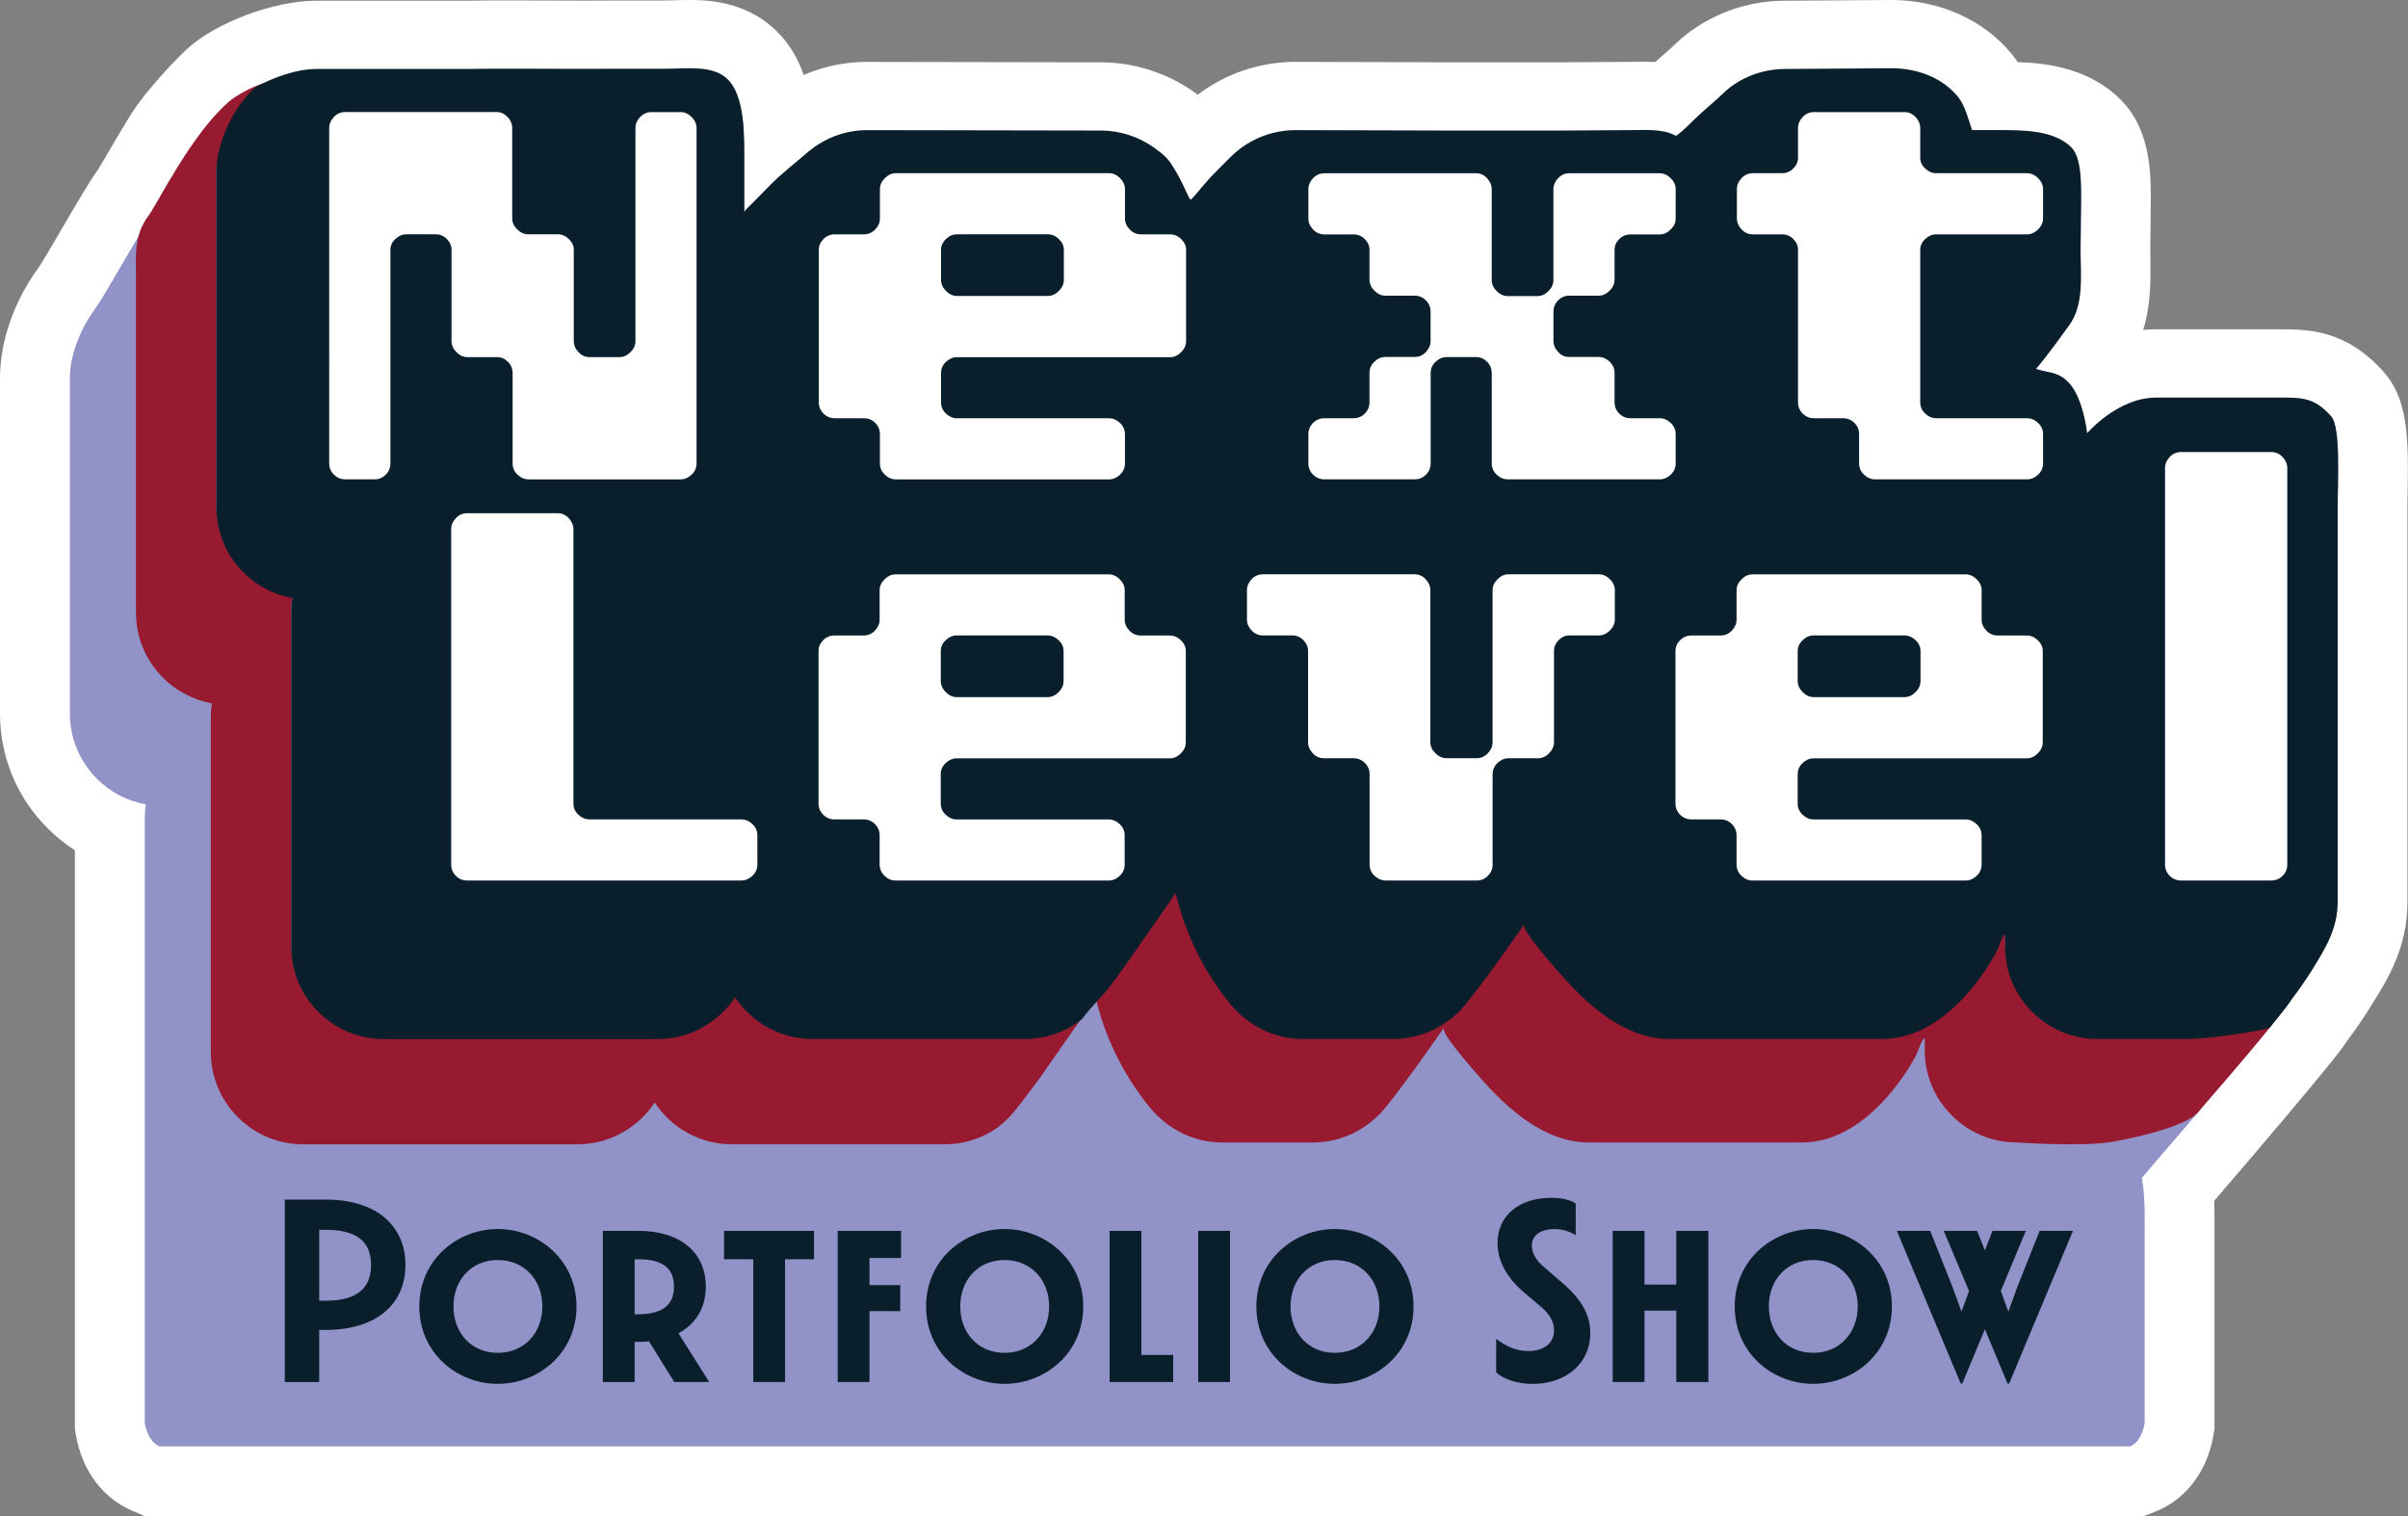
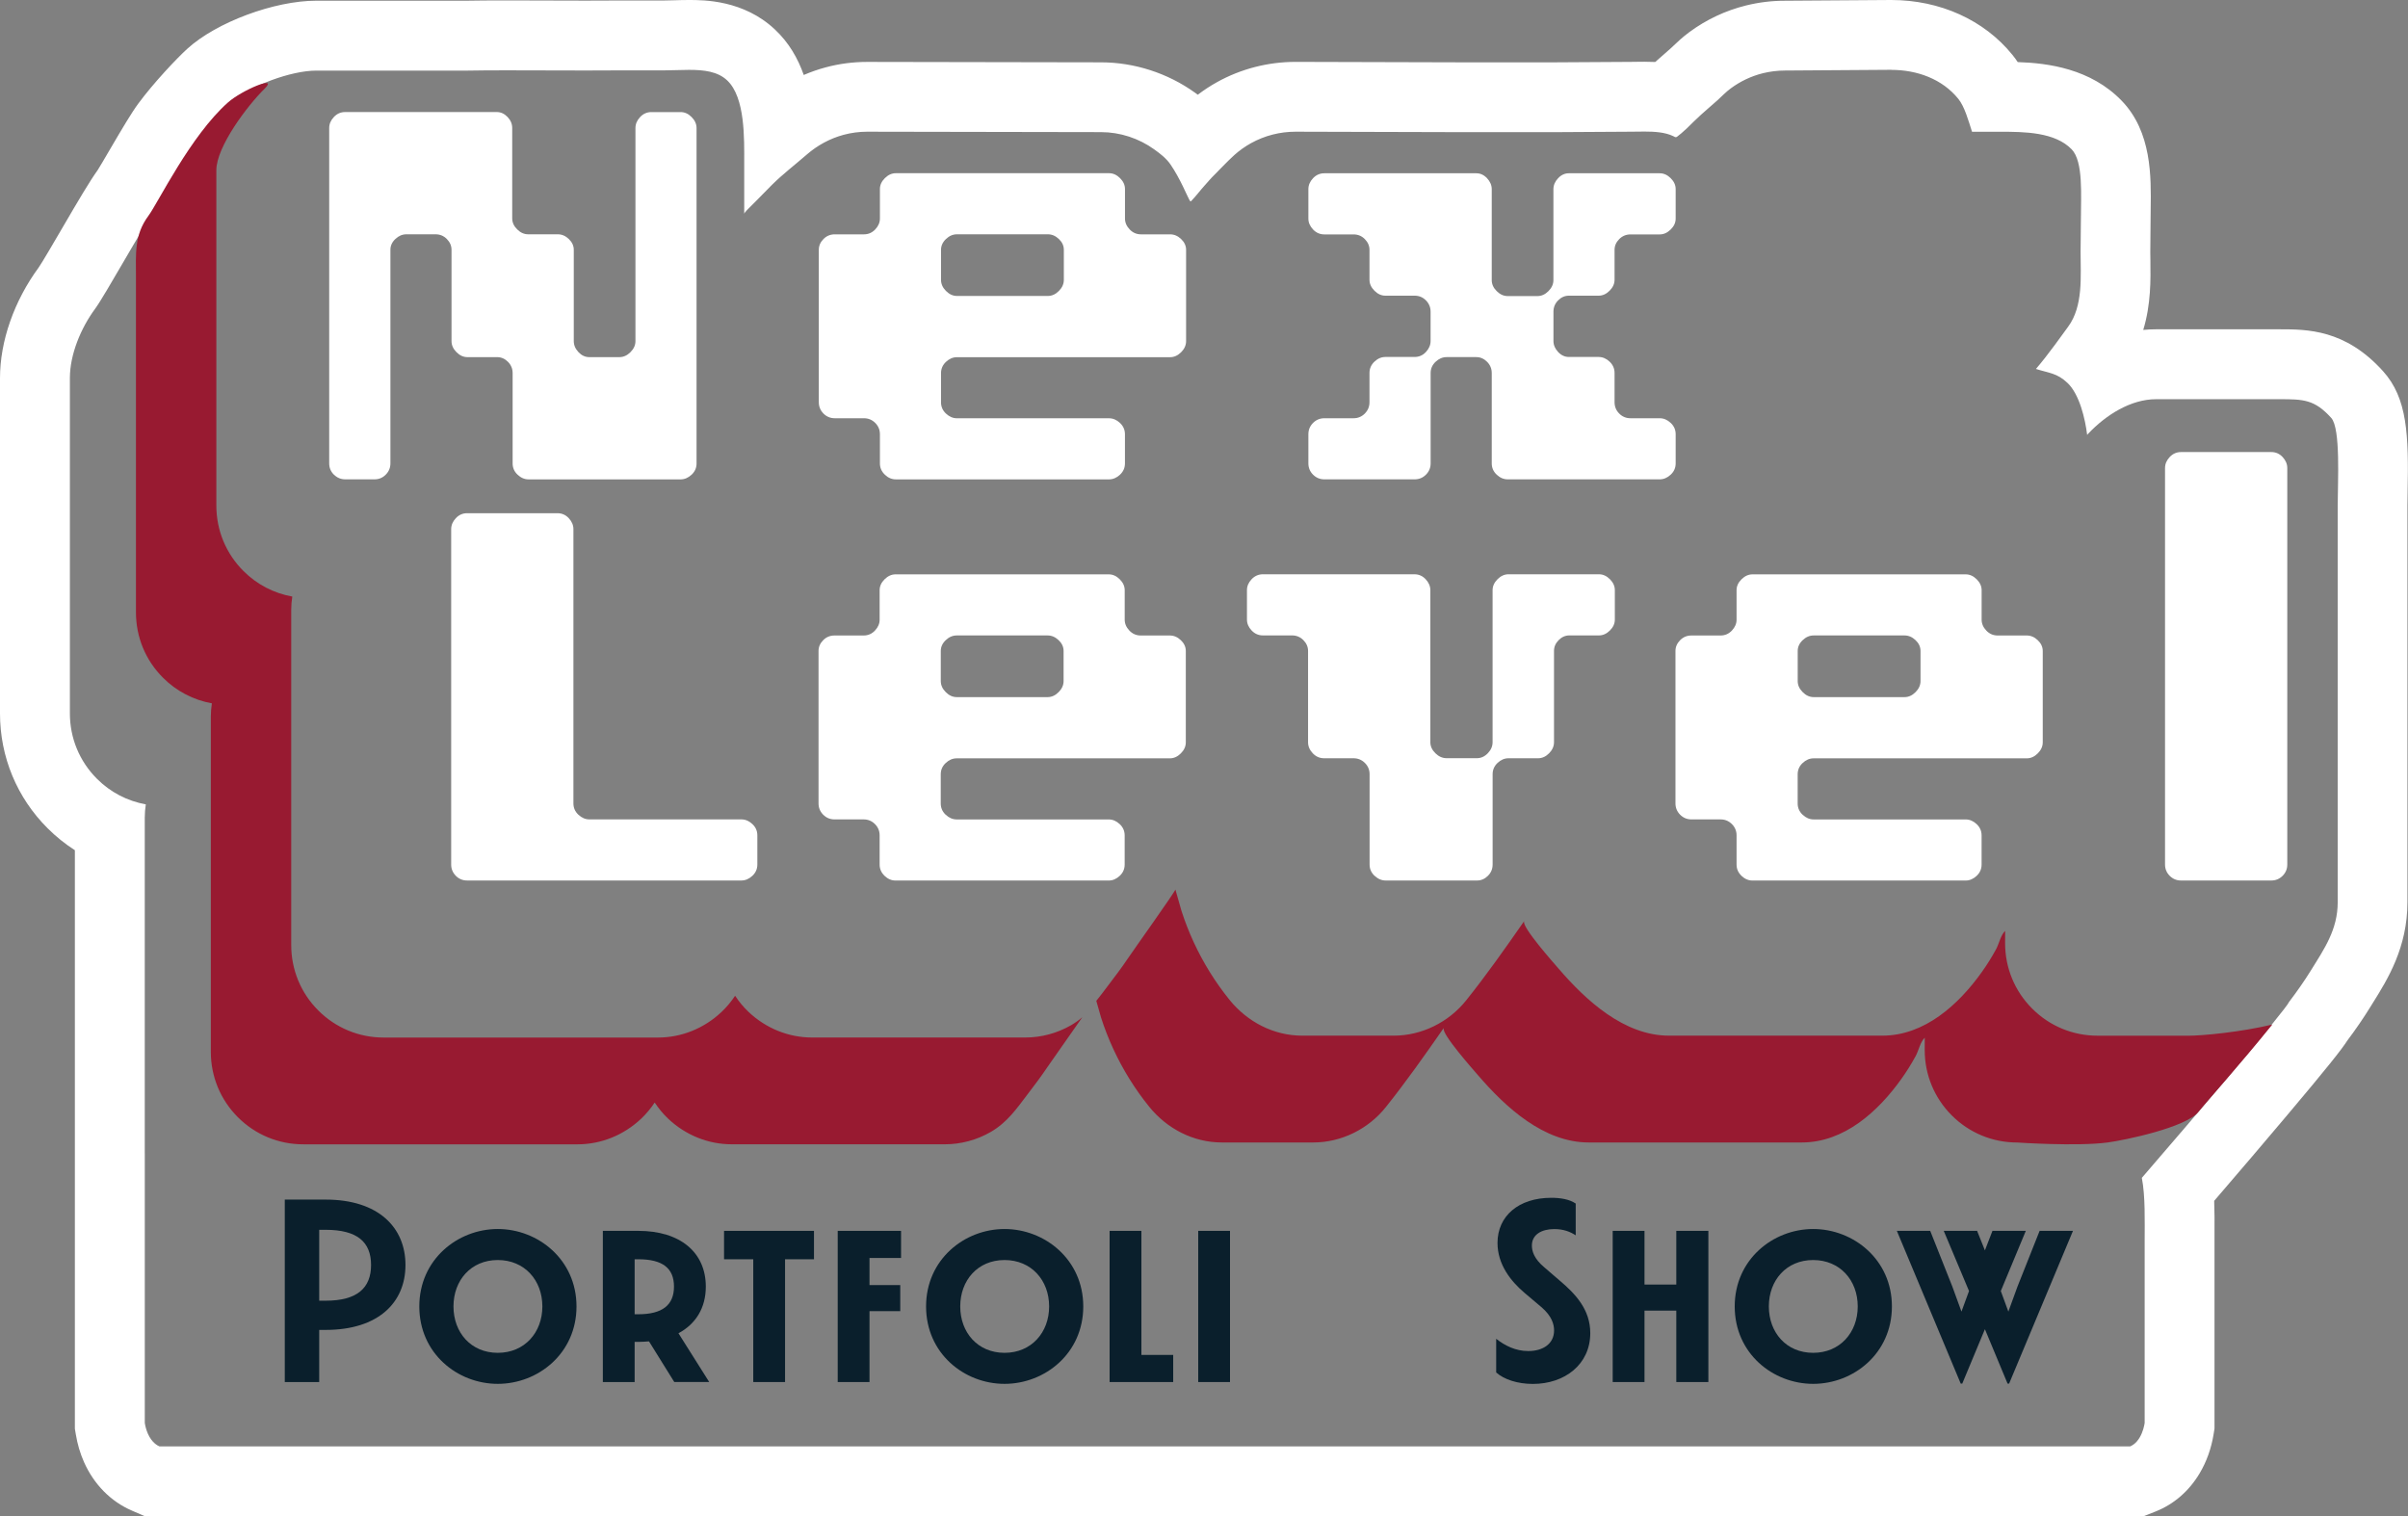
<svg xmlns="http://www.w3.org/2000/svg" id="Layer_2" viewBox="0 0 689.19 433.99">
  <rect x="0" y="0" width="689.19" height="433.99" fill="#808080" stroke="none" />
  <defs>
    <style>
      .cls-1 {
        fill: #0a1f2c;
      }

      .cls-2 {
        fill: #981a31;
      }

      .cls-3 {
        fill: #fff;
      }

      .cls-4 {
        fill: #9193c8;
      }
    </style>
  </defs>
  <g id="posters">
    <g>
      <g>
-         <path class="cls-4" d="M43.56,423.99l-1.9-.82c-3.66-1.59-6.67-4.69-8.47-8.73-.76-1.71-1.3-3.57-1.62-5.53l-.13-.8v-77.75c0-.13,0-.25,0-.38v-92.55c-3.97-1.79-7.61-4.3-10.75-7.44-6.88-6.86-10.68-16.02-10.68-25.78v-95.99c0-8.35,3.43-17.98,9.17-25.75,1.03-1.39,4.61-7.53,7.22-12,4.65-7.96,7.85-13.4,9.83-16.1.53-.78,2.39-3.96,3.76-6.3,3.44-5.89,6.01-10.23,7.68-12.49,3.72-5.03,9.91-11.68,12.71-14.23,6.52-5.93,20.62-11.13,30.17-11.13h43.31c2.81-.06,6.37-.08,11.18-.08,3.39,0,7.04.01,10.78.03,3.91.01,7.92.03,11.83.03,2.92,0,5.79,0,8.52-.03h13.6c1.17,0,2.35-.04,3.52-.07,1.34-.04,2.67-.08,3.96-.08,5.41,0,12.32.65,17.71,5.7,6.02,5.65,7.56,14.46,7.94,22.25.48-.4.95-.81,1.42-1.22,4.24-3.69,9.28-6.39,14.6-7.81,3.02-.81,6.14-1.22,9.27-1.22l66.97.12c7.45,0,14.94,2.42,21.06,6.82,2.12,1.52,4.52,3.35,6.55,6.06,1.44-1.46,2.82-2.84,3.87-3.78,2.03-1.81,4.25-3.39,6.6-4.7,5.34-2.96,11.41-4.52,17.57-4.52l47.68.13h26.45c-.06,0,21.86-.13,21.86-.13.54,0,1.11,0,1.69-.02.71-.01,1.44-.02,2.17-.02,2.08,0,4.34.08,6.65.47.85-.84,1.7-1.66,2.78-2.65.89-.81,1.79-1.59,2.69-2.37.7-.6,1.39-1.21,2.08-1.82.34-.31.67-.62,1-.94.95-.9,2.13-2.03,3.58-3.1,3.84-2.83,8.12-4.85,12.73-5.99,2.85-.7,5.8-1.06,8.76-1.06l30.34-.21c11,0,20.81,4.36,26.97,11.97,1.42,1.75,2.46,3.72,3.3,5.73h.98c7.88,0,19.77,0,27.58,8.08,5.75,5.95,5.61,15.55,5.49,24.02-.02,1.07-.03,2.11-.03,3.1l-.09,9.28c0,.78.01,1.68.03,2.6.1,7.09.25,16.8-5.56,24.68-.15.21-1.37,1.9-1.78,2.46.13.12.27.25.41.38,1.7,1.6,3.08,3.53,4.2,5.59,4.7-2.37,9.59-3.64,14.33-3.64h35.32c7.4,0,14.4,0,22.21,8.66,4.57,5.07,4.74,13.88,4.48,27.78-.03,1.53-.06,2.92-.06,4.05v113.49c0,10.1-4.44,17.21-8.35,23.48l-.88,1.41c-1.91,3.09-4.1,6.25-6.7,9.67h0c-2.46,3.55-10.52,13.73-39.61,47.46.36,4.17.34,8.56.31,12.31,0,.79,0,1.55,0,2.26v53.25l-.13.79c-.31,1.95-1.04,4.87-2.71,7.69-1.88,3.16-4.51,5.48-7.61,6.72l-1.79.71H43.56Z" />
        <path class="cls-3" d="M541.33,20c7.3,0,14.52,2.57,19.14,8.27,1.82,2.24,2.89,6.19,3.94,9.44h7.52c.2,0,.4,0,.6,0,6.85,0,15.6.07,20.4,5.03,3.38,3.5,2.64,13.17,2.64,20.17l-.09,9.19c0,7,.81,15.49-3.58,21.44-1.04,1.41-5.76,8.09-9.2,12.06,3.77,1.2,6.03,1.16,9.01,3.98,3.48,3.28,5.1,10.39,5.65,14.89.1-.11.19-.23.3-.34,5.04-5.33,12.15-9.87,19.45-9.87h34.66c.22,0,.44,0,.66,0,6.84,0,10.02.08,14.79,5.36,2.74,3.03,1.85,18.41,1.85,25.13v113.49c0,7.84-3.81,13.3-7.74,19.63-1.85,2.99-3.95,5.97-6.16,8.88-1.1,2.46-27.04,32.88-42.16,50.38,1.03,5.19.81,12.68.81,17.7v52.46c-.13.82-.48,2.56-1.43,4.16-1.04,1.75-2.22,2.34-2.72,2.54h-268.38c-.08,0-1.1,0-2.51,0-2.83,0-7.26,0-9.02,0H45.63c-.58-.25-2.17-1.08-3.3-3.62-.5-1.13-.76-2.26-.89-3.08v-76.81c0-.07,0-.15,0-.23,0-.09-.01-.18-.01-.27v-95.99c0-1.27.12-2.52.3-3.76-5.27-.95-10.12-3.45-13.98-7.32-4.99-4.98-7.75-11.63-7.75-18.71v-95.99c0-6.73,3.13-14.29,7.21-19.81,2.84-3.84,13.65-23.5,17.09-28.16,1.48-2,8.8-15.22,11.39-18.73,3.34-4.52,9.08-10.66,11.4-12.77,4.53-4.12,16.13-8.53,23.44-8.53h43.41c3.08-.06,6.89-.08,11.1-.08,6.93,0,14.95.05,22.61.05,2.94,0,5.83,0,8.59-.03h13.52c2.51,0,5.06-.15,7.47-.15,4.27,0,8.17.46,10.87,2.99,5.23,4.9,4.9,16.71,4.9,23.68v14.55c0-.36,1.27-1.57,1.54-1.84.73-.71,1.44-1.43,2.15-2.15,1.4-1.42,2.78-2.85,4.18-4.25,3.16-3.15,6.65-5.79,10-8.71,3.05-2.66,6.69-4.64,10.61-5.69,2.18-.58,4.43-.88,6.68-.88l66.95.12c5.45,0,10.82,1.76,15.24,4.94,1.76,1.26,3.46,2.57,4.68,4.35,2.78,4.07,4.79,9.1,5.34,10.03.21.36.3.51.39.51.07,0,.14-.07.26-.2,1.39-1.45,2.49-2.96,3.84-4.45.93-1.02,1.68-1.96,2.68-2.92.49-.47,4.02-4.18,5.73-5.7,1.47-1.31,3.08-2.46,4.8-3.41,3.88-2.15,8.28-3.27,12.72-3.27l47.66.13h26.48s21.86-.13,21.86-.13c1.21,0,2.52-.04,3.86-.04,2.89,0,5.89.18,8.25,1.31.33.16.51.3.71.3.11,0,.23-.04.39-.14.41-.26,2.04-1.66,2.78-2.38,1.48-1.44,2.5-2.49,4.03-3.88,1.55-1.41,3.16-2.75,4.72-4.15,1.28-1.15,2.43-2.4,3.84-3.43,2.75-2.03,5.88-3.51,9.19-4.33,2.08-.51,4.22-.77,6.36-.77l30.4-.21M541.33,0h-.14s-30.36.21-30.36.21c-3.75,0-7.47.46-11.08,1.35-5.89,1.46-11.37,4.03-16.27,7.65-1.96,1.45-3.45,2.87-4.54,3.91-.26.25-.52.5-.79.74-.64.57-1.29,1.13-1.93,1.7-.8.69-1.62,1.4-2.48,2.18-1.09-.05-2.12-.07-3.1-.07-.79,0-1.56.01-2.32.02-.53,0-1.04.02-1.54.02q-.06,0-21.91.13h-26.42l-47.61-.13h-.03s-.03,0-.03,0c-7.85,0-15.61,2-22.42,5.78-1.93,1.07-3.78,2.28-5.54,3.62-.27-.2-.54-.39-.8-.58-7.8-5.6-17.36-8.69-26.91-8.69l-66.91-.12c-4.04,0-8.03.52-11.89,1.56-2.13.57-4.23,1.3-6.27,2.18-1.66-4.73-4.24-9.27-8.27-13.04C212.81,0,201.49,0,197.23,0c-1.49,0-2.9.04-4.25.08-1.16.03-2.25.07-3.22.07h-13.68c-2.47.02-5.23.03-8.43.03-3.9,0-7.9-.01-11.8-.03-3.75-.01-7.41-.03-10.81-.03-4.84,0-8.44.03-11.3.08h-43.21c-12.01,0-28.57,6.16-36.89,13.73-3.12,2.83-9.73,9.86-14.03,15.68-1.97,2.67-4.55,7.03-8.27,13.38-1.18,2.02-2.78,4.76-3.37,5.68-2.26,3.14-5.41,8.47-10.22,16.72-2.26,3.87-5.66,9.71-6.68,11.17C4.03,86.14,0,97.66,0,108.21v95.99c0,12.43,4.84,24.11,13.63,32.87,2.39,2.39,5,4.49,7.8,6.28v86.63c0,.18,0,.34,0,.5h0v78.45l.27,1.61c.46,2.8,1.25,5.48,2.35,7.95,2.82,6.35,7.66,11.27,13.64,13.85l3.8,1.65h291.79s5.49,0,5.49,0c1.05,0,1.86,0,2.21,0h.06s.24,0,.24,0h272.22l3.57-1.42c5.16-2.06,9.49-5.83,12.5-10.9,1.99-3.35,3.33-7.12,3.99-11.21l.25-1.58v-54.05c0-.69,0-1.42,0-2.19.02-2.74.03-5.79-.09-8.93,7.43-8.64,14.94-17.45,20.89-24.52,11.54-13.69,15.5-18.7,17.24-21.39,2.46-3.28,4.57-6.37,6.45-9.41.29-.46.57-.92.86-1.38,4.17-6.67,9.87-15.81,9.87-28.78v-113.49c0-.99.03-2.38.05-3.86.31-16.37-.01-26.87-7.06-34.67-10.8-11.96-21.69-11.96-29.64-11.96h-.33s-.33,0-.33,0h-34.66c-1.21,0-2.43.06-3.65.18,2.23-7.31,2.12-14.46,2.05-19.8-.01-.83-.03-1.65-.03-2.45l.08-9.1v-.09s0-.09,0-.09c0-.94.02-1.93.03-2.95.14-9.37.33-22.2-8.3-31.12-8.87-9.17-21.05-10.78-29.75-11.06-.47-.71-.98-1.4-1.54-2.09-8.07-9.96-20.71-15.68-34.68-15.68h0Z" />
      </g>
      <g>
        <g>
          <path class="cls-2" d="M306.55,293.44c-3.97,2.29-8.51,3.52-13.1,3.52h-61c-6.74,0-13.2-2.6-18.2-7.32-1.49-1.41-2.76-2.97-3.86-4.63-1.1,1.66-2.39,3.22-3.88,4.63-5.01,4.73-11.47,7.33-18.2,7.33h-78.5c-7.08,0-13.73-2.76-18.73-7.77-4.98-4.98-7.73-11.63-7.73-18.7v-95.99c0-1.27.12-2.52.3-3.76-5.27-.95-10.12-3.45-13.98-7.32-4.99-4.98-7.75-11.63-7.75-18.71V48.72c0-6.73,8.92-18.53,13.82-23.34,4.13-4.06-6.52.41-10.49,3.94-10.77,9.56-19.95,28.63-22.79,32.47-4.08,5.52-3.55,10.77-3.55,17.5v95.99c0,7.08,2.76,13.73,7.75,18.71,3.86,3.86,8.72,6.37,13.98,7.32-.18,1.24-.3,2.49-.3,3.76v95.99c0,7.07,2.75,13.71,7.73,18.7,5,5.01,11.65,7.77,18.73,7.77h78.5c6.73,0,13.18-2.6,18.2-7.33,1.49-1.41,2.77-2.97,3.88-4.63,1.1,1.66,2.37,3.22,3.86,4.63,5,4.72,11.46,7.32,18.2,7.32h61c4.59,0,9.13-1.23,13.1-3.52,4.74-2.73,7.46-6.71,10.71-10.99,1.86-2.44,3.72-4.89,5.43-7.44,1.02-1.52,6.38-9.06,10.09-14.41-.97.83-2.04,1.59-3.22,2.28Z" />
          <path class="cls-2" d="M626.19,296.44h-25.85c-7.07,0-13.72-2.75-18.71-7.75-5-5-7.75-11.64-7.75-18.71,0-1.18-.02-2.36.01-3.54-1.29,1.25-1.74,3.67-2.59,5.24-1.22,2.26-2.58,4.43-4.07,6.52-6.65,9.34-16.39,18.23-28.52,18.23h-61c-12.9,0-23.83-10.11-31.71-19.28-1.14-1.33-10.52-11.85-9.78-13.44-.01,0-.03,0-.04.01-5.34,7.67-10.72,15.32-16.56,22.62-4.98,6.23-12.69,10.09-20.73,10.09h-26.16c-8.2,0-15.73-3.94-20.83-10.25-4.07-5.04-7.51-10.58-10.23-16.46-1.36-2.94-2.54-5.96-3.53-9.04,0-.01-1.72-6.05-1.73-6.07-.2.79-12.14,17.53-13.71,19.87-1.71,2.55-3.57,4.99-5.43,7.44-1.2,1.57-2.32,3.1-3.5,4.55.51,1.78,1.36,4.77,1.36,4.78.99,3.08,2.17,6.1,3.53,9.04,2.72,5.88,6.16,11.42,10.23,16.46,5.1,6.31,12.63,10.25,20.83,10.25h26.16c8.05,0,15.76-3.86,20.73-10.09,5.84-7.3,11.22-14.95,16.56-22.62.01,0,.03,0,.04-.01-.74,1.58,8.64,12.11,9.78,13.44,7.88,9.17,18.81,19.28,31.71,19.28h61c12.13,0,21.87-8.9,28.52-18.23,1.49-2.09,2.85-4.27,4.07-6.52.85-1.57,1.3-3.99,2.59-5.24-.03,1.18-.01,2.36-.01,3.54,0,7.07,2.75,13.71,7.75,18.71,5,5,11.64,7.75,18.71,7.75,0,0,16.99,1.16,25.85,0,4.85-.64,22.48-4.28,26.07-8.81,2.18-2.75,11.83-13.45,21.09-24.95-8.95,2.15-19.97,3.2-24.15,3.2Z" />
        </g>
-         <path class="cls-1" d="M661.96,277.26c3.92-6.34,7.1-11.65,7.1-19.49v-113.49c0-6.73.89-22.1-1.85-25.13-4.92-5.45-8.15-5.36-15.45-5.36h-34.66c-7.3,0-14.4,4.54-19.45,9.87-.1.11-.19.23-.3.34-.55-4.51-2.17-11.61-5.65-14.89-2.99-2.82-5.24-2.31-9.01-3.51,3.44-3.98,8.47-11.09,9.51-12.51,4.38-5.95,3.27-14.46,3.27-21.47l.09-9.19c0-6.99.74-16.67-2.64-20.17-4.94-5.1-14.07-5.03-20.99-5.03h-7.52c-1.05-3.24-2.13-7.19-3.94-9.43-4.62-5.7-11.84-8.27-19.14-8.27l-30.4.21c-2.14,0-4.28.25-6.36.77-3.31.82-6.45,2.3-9.19,4.32-1.4,1.03-2.56,2.28-3.84,3.43-1.56,1.4-3.17,2.74-4.72,4.15-1.53,1.39-2.55,2.44-4.03,3.88-.74.72-2.37,2.12-2.78,2.38-.45.28-.59.08-1.1-.16-3.45-1.65-8.28-1.27-12.11-1.27,0,0-21.86.13-21.86.13h-26.48l-47.66-.13c-4.43,0-8.84,1.12-12.72,3.27-1.72.95-3.33,2.1-4.8,3.41-1.7,1.52-5.23,5.23-5.73,5.7-1,.96-1.75,1.89-2.68,2.92-1.35,1.49-2.45,2.99-3.84,4.45q-.29.31-.65-.31c-.54-.92-2.56-5.96-5.34-10.03-1.22-1.78-2.92-3.09-4.68-4.35-4.43-3.18-9.79-4.94-15.24-4.94l-66.95-.12c-2.25,0-4.51.29-6.68.88-3.92,1.05-7.55,3.03-10.61,5.69-3.34,2.92-6.84,5.56-10,8.71-1.41,1.41-2.79,2.84-4.18,4.25-.71.72-1.43,1.44-2.15,2.15-.28.27-1.54,1.48-1.54,1.84v-14.55c0-6.97.33-18.78-4.9-23.68-4.24-3.97-11.39-2.85-18.35-2.85h-13.52c-14.28.11-32.19-.15-42.29.06h-43.41c-5.42,0-11.88,2.22-17.39,5.16-1.61,1.4-3.42,3.63-4.01,4.44-4.08,5.52-7.21,13.08-7.21,19.81v95.99c0,7.08,2.76,13.73,7.75,18.71,3.86,3.86,8.72,6.37,13.98,7.32-.18,1.24-.3,2.49-.3,3.76v95.99c0,7.07,2.75,13.71,7.73,18.7,5,5.01,11.65,7.77,18.73,7.77h78.5c6.73,0,13.18-2.6,18.2-7.33,1.49-1.41,2.77-2.97,3.88-4.63,1.1,1.66,2.37,3.22,3.86,4.63,5,4.72,11.46,7.32,18.2,7.32h61c4.59,0,9.13-1.23,13.1-3.52,1.19-.69,2.25-1.45,3.22-2.28,2.02-2.91,6.29-7.14,7.49-8.72,1.86-2.44,3.72-4.89,5.43-7.44,1.57-2.34,13.51-19.08,13.71-19.87,0,.01,1.72,6.05,1.73,6.07.99,3.08,2.17,6.1,3.53,9.04,2.72,5.88,6.16,11.42,10.23,16.46,5.1,6.31,12.63,10.25,20.83,10.25h26.16c8.05,0,15.75-3.86,20.73-10.09,5.84-7.3,11.22-14.95,16.56-22.62.01,0,.03,0,.04-.01-.74,1.58,8.64,12.11,9.78,13.44,7.88,9.17,18.81,19.28,31.71,19.28h61c12.13,0,21.87-8.9,28.52-18.23,1.49-2.09,2.85-4.27,4.07-6.52.85-1.57,1.3-3.99,2.59-5.24-.03,1.18-.01,2.36-.01,3.54,0,7.07,2.75,13.71,7.75,18.71,5,5,11.64,7.75,18.71,7.75h25.85c3.94,0,14.66-1.16,23.3-3.08,3.58-4.36,5.99-7.42,6.31-8.13,2.21-2.91,4.32-5.92,6.17-8.91Z" />
      </g>
      <g>
        <path class="cls-3" d="M130.47,250.68c-.89-.89-1.34-1.97-1.34-3.23v-95.99c0-1.16.45-2.21,1.34-3.15.89-.95,1.97-1.42,3.23-1.42h25.85c1.26,0,2.34.47,3.23,1.42.89.95,1.34,2,1.34,3.15v78.5c0,1.26.47,2.34,1.42,3.23.95.89,2,1.34,3.15,1.34h43.5c1.16,0,2.21.45,3.15,1.34.95.89,1.42,1.97,1.42,3.23v8.35c0,1.26-.47,2.34-1.42,3.23-.95.89-2,1.34-3.15,1.34h-78.5c-1.26,0-2.34-.45-3.23-1.34Z" />
        <path class="cls-3" d="M253.18,250.68c-.95-.89-1.42-1.97-1.42-3.23v-8.35c0-1.26-.45-2.34-1.34-3.23-.89-.89-1.97-1.34-3.23-1.34h-8.35c-1.26,0-2.34-.45-3.23-1.34-.89-.9-1.34-1.98-1.34-3.24v-43.64c0-1.16.45-2.18,1.34-3.08.89-.9,1.97-1.34,3.23-1.34h8.35c1.26,0,2.34-.47,3.23-1.41.89-.94,1.34-1.98,1.34-3.12v-8.44c0-1.14.47-2.18,1.42-3.12.95-.94,1.99-1.41,3.15-1.41h61c1.16,0,2.21.47,3.15,1.41.95.94,1.42,1.98,1.42,3.12v8.44c0,1.15.45,2.19,1.34,3.12.89.94,1.97,1.41,3.23,1.41h8.35c1.16,0,2.21.45,3.15,1.35.95.9,1.42,1.93,1.42,3.09v26.13c0,1.16-.47,2.22-1.42,3.17-.95.95-2,1.42-3.15,1.42h-61c-1.16,0-2.21.45-3.15,1.34-.95.89-1.42,1.97-1.42,3.23v8.35c0,1.26.47,2.34,1.42,3.23.95.89,2,1.34,3.15,1.34h43.5c1.16,0,2.21.45,3.15,1.34.95.89,1.42,1.97,1.42,3.23v8.35c0,1.26-.47,2.34-1.42,3.23-.95.89-2,1.34-3.15,1.34h-61c-1.16,0-2.21-.45-3.15-1.34ZM299.84,199.53c1.15,0,2.21-.48,3.15-1.43.95-.95,1.42-2.01,1.42-3.18v-8.59c0-1.16-.47-2.2-1.42-3.1-.95-.9-2-1.35-3.15-1.35h-26.01c-1.16,0-2.21.45-3.15,1.35-.95.9-1.42,1.94-1.42,3.1v8.59c0,1.17.47,2.23,1.42,3.18.95.96,2,1.43,3.15,1.43h26.01Z" />
        <path class="cls-3" d="M393.42,250.68c-.95-.89-1.43-1.97-1.43-3.23v-25.85c0-1.26-.45-2.34-1.35-3.23-.9-.89-1.98-1.34-3.25-1.34h-8.41c-1.27,0-2.35-.47-3.25-1.42-.9-.95-1.35-2-1.35-3.17v-26.13c0-1.16-.45-2.19-1.34-3.09-.89-.9-1.97-1.35-3.23-1.35h-8.35c-1.26,0-2.34-.47-3.23-1.41-.89-.94-1.34-1.98-1.34-3.12v-8.44c0-1.14.45-2.18,1.34-3.12.89-.94,1.97-1.41,3.23-1.41h43.35c1.26,0,2.34.47,3.23,1.42.89.95,1.34,2,1.34,3.15v43.5c0,1.16.48,2.21,1.44,3.15.96.95,2.03,1.42,3.21,1.42h8.67c1.17,0,2.22-.47,3.13-1.42.91-.95,1.36-1.99,1.36-3.15v-43.5c0-1.15.47-2.21,1.41-3.15s1.99-1.42,3.14-1.42h25.89c1.15,0,2.2.47,3.14,1.41.94.94,1.41,1.98,1.41,3.12v8.44c0,1.15-.47,2.19-1.41,3.12-.94.94-1.99,1.41-3.14,1.41h-8.47c-1.15,0-2.17.45-3.06,1.35-.89.9-1.33,1.93-1.33,3.09v26.13c0,1.16-.47,2.22-1.41,3.17-.94.95-1.99,1.42-3.14,1.42h-8.47c-1.15,0-2.2.45-3.14,1.34-.94.89-1.41,1.97-1.41,3.23v25.85c0,1.26-.45,2.34-1.35,3.23-.9.89-1.93,1.34-3.09,1.34h-26.16c-1.16,0-2.22-.45-3.17-1.34Z" />
        <path class="cls-3" d="M498.44,250.68c-.95-.89-1.42-1.97-1.42-3.23v-8.35c0-1.26-.45-2.34-1.34-3.23-.89-.89-1.97-1.34-3.23-1.34h-8.35c-1.26,0-2.34-.45-3.23-1.34-.89-.9-1.34-1.98-1.34-3.24v-43.64c0-1.16.45-2.18,1.34-3.08.89-.9,1.97-1.34,3.23-1.34h8.35c1.26,0,2.34-.47,3.23-1.41.89-.94,1.34-1.98,1.34-3.12v-8.44c0-1.14.47-2.18,1.42-3.12.95-.94,1.99-1.41,3.15-1.41h61c1.16,0,2.21.47,3.15,1.41.95.94,1.42,1.98,1.42,3.12v8.44c0,1.15.45,2.19,1.34,3.12.89.94,1.97,1.41,3.23,1.41h8.35c1.16,0,2.21.45,3.15,1.35.95.9,1.42,1.93,1.42,3.09v26.13c0,1.16-.47,2.22-1.42,3.17-.95.95-2,1.42-3.15,1.42h-61c-1.16,0-2.21.45-3.15,1.34-.95.89-1.42,1.97-1.42,3.23v8.35c0,1.26.47,2.34,1.42,3.23.95.89,2,1.34,3.15,1.34h43.5c1.16,0,2.21.45,3.15,1.34.95.89,1.42,1.97,1.42,3.23v8.35c0,1.26-.47,2.34-1.42,3.23-.95.89-2,1.34-3.15,1.34h-61c-1.16,0-2.21-.45-3.15-1.34ZM545.1,199.53c1.15,0,2.21-.48,3.15-1.43.95-.95,1.42-2.01,1.42-3.18v-8.59c0-1.16-.47-2.2-1.42-3.1-.95-.9-2-1.35-3.15-1.35h-26.01c-1.16,0-2.21.45-3.15,1.35-.95.9-1.42,1.94-1.42,3.1v8.59c0,1.17.47,2.23,1.42,3.18.95.96,2,1.43,3.15,1.43h26.01Z" />
        <path class="cls-3" d="M620.99,250.68c-.89-.89-1.34-1.97-1.34-3.23v-113.49c0-1.16.45-2.21,1.34-3.15.89-.95,1.97-1.42,3.23-1.42h25.85c1.26,0,2.34.47,3.23,1.42.89.95,1.34,2,1.34,3.15v113.49c0,1.26-.45,2.34-1.34,3.23-.89.89-1.97,1.34-3.23,1.34h-25.85c-1.26,0-2.34-.45-3.23-1.34Z" />
      </g>
      <g>
        <path class="cls-3" d="M95.56,135.86c-.89-.89-1.34-1.97-1.34-3.23V36.64c0-1.16.45-2.21,1.34-3.15.89-.95,1.97-1.42,3.22-1.42h43.41c1.15,0,2.17.47,3.07,1.41s1.34,1.99,1.34,3.14v25.89c0,1.15.47,2.2,1.42,3.14.94.94,1.99,1.41,3.15,1.41h8.49c1.15,0,2.2.45,3.14,1.35.94.9,1.42,1.93,1.42,3.09v26.13c0,1.16.45,2.22,1.35,3.17.9.95,1.93,1.42,3.1,1.42h8.59c1.17,0,2.23-.47,3.18-1.42.95-.95,1.43-1.99,1.43-3.15v-61c0-1.16.45-2.21,1.34-3.15.89-.95,1.97-1.42,3.23-1.42h8.35c1.16,0,2.21.47,3.15,1.42.95.95,1.42,2,1.42,3.15v95.99c0,1.26-.47,2.34-1.42,3.23-.95.89-2,1.34-3.15,1.34h-43.5c-1.16,0-2.21-.45-3.15-1.34-.95-.89-1.42-1.97-1.42-3.23v-25.85c0-1.26-.45-2.34-1.34-3.23-.89-.89-1.92-1.34-3.07-1.34h-8.51c-1.16,0-2.21-.47-3.15-1.42-.95-.95-1.42-2-1.42-3.17v-26.13c0-1.16-.45-2.19-1.34-3.09-.89-.9-1.97-1.35-3.23-1.35h-8.35c-1.16,0-2.21.45-3.15,1.34-.95.9-1.42,1.92-1.42,3.08v61.14c0,1.27-.45,2.34-1.34,3.24-.89.9-1.97,1.34-3.23,1.34h-8.35c-1.26,0-2.34-.45-3.23-1.34Z" />
        <path class="cls-3" d="M253.26,135.86c-.95-.89-1.42-1.97-1.42-3.23v-8.35c0-1.26-.45-2.34-1.34-3.23-.89-.89-1.97-1.34-3.23-1.34h-8.35c-1.26,0-2.34-.45-3.23-1.34-.89-.9-1.34-1.98-1.34-3.24v-43.64c0-1.16.45-2.18,1.34-3.08.89-.9,1.97-1.34,3.23-1.34h8.35c1.26,0,2.34-.47,3.23-1.41.89-.94,1.34-1.98,1.34-3.12v-8.44c0-1.14.47-2.18,1.42-3.12.95-.94,1.99-1.41,3.15-1.41h61c1.16,0,2.21.47,3.15,1.41.95.94,1.42,1.98,1.42,3.12v8.44c0,1.15.45,2.19,1.34,3.12.89.94,1.97,1.41,3.23,1.41h8.35c1.16,0,2.21.45,3.15,1.35.95.9,1.42,1.93,1.42,3.09v26.13c0,1.16-.47,2.22-1.42,3.17-.95.95-2,1.42-3.15,1.42h-61c-1.16,0-2.21.45-3.15,1.34-.95.89-1.42,1.97-1.42,3.23v8.35c0,1.26.47,2.34,1.42,3.23.95.89,2,1.34,3.15,1.34h43.5c1.16,0,2.21.45,3.15,1.34.95.89,1.42,1.97,1.42,3.23v8.35c0,1.26-.47,2.34-1.42,3.23-.95.89-2,1.34-3.15,1.34h-61c-1.16,0-2.21-.45-3.15-1.34ZM299.91,84.71c1.15,0,2.21-.48,3.15-1.43.95-.95,1.42-2.01,1.42-3.18v-8.59c0-1.16-.47-2.2-1.42-3.1-.95-.9-2-1.35-3.15-1.35h-26.01c-1.16,0-2.21.45-3.15,1.35-.95.9-1.42,1.94-1.42,3.1v8.59c0,1.17.47,2.23,1.42,3.18.95.96,2,1.43,3.15,1.43h26.01Z" />
        <path class="cls-3" d="M375.81,135.86c-.89-.89-1.34-1.97-1.34-3.23v-8.35c0-1.26.45-2.34,1.34-3.23.89-.89,1.97-1.34,3.23-1.34h8.35c1.26,0,2.34-.45,3.23-1.34.89-.9,1.34-1.98,1.34-3.24v-8.38c0-1.26.47-2.34,1.42-3.24.95-.9,1.99-1.34,3.15-1.34h8.35c1.26,0,2.34-.47,3.23-1.42.89-.95,1.34-2,1.34-3.16v-8.38c0-1.26-.45-2.34-1.34-3.24-.89-.9-1.97-1.34-3.23-1.34h-8.35c-1.16,0-2.21-.47-3.15-1.42-.95-.95-1.42-2-1.42-3.16v-8.54c0-1.16-.45-2.18-1.34-3.08-.89-.9-1.97-1.34-3.23-1.34h-8.35c-1.26,0-2.34-.47-3.23-1.41-.89-.94-1.34-1.98-1.34-3.12v-8.44c0-1.14.45-2.18,1.34-3.12.89-.94,1.97-1.41,3.23-1.41h43.5c1.15,0,2.18.47,3.07,1.42.89.95,1.34,2,1.34,3.15v26.01c0,1.16.47,2.21,1.42,3.15.95.95,2,1.42,3.15,1.42h8.51c1.15,0,2.21-.47,3.15-1.42.95-.95,1.42-2,1.42-3.15v-26.01c0-1.15.45-2.21,1.34-3.15.89-.95,1.92-1.42,3.07-1.42h26.01c1.16,0,2.21.47,3.15,1.41.95.94,1.42,1.98,1.42,3.12v8.44c0,1.15-.47,2.19-1.42,3.12-.95.94-2,1.41-3.15,1.41h-8.35c-1.26,0-2.34.45-3.23,1.34-.89.9-1.34,1.92-1.34,3.08v8.54c0,1.16-.47,2.21-1.42,3.16s-2,1.42-3.15,1.42h-8.51c-1.16,0-2.18.45-3.07,1.34-.89.9-1.34,1.98-1.34,3.24v8.38c0,1.16.45,2.21,1.34,3.16.89.95,1.92,1.42,3.07,1.42h8.51c1.16,0,2.21.45,3.15,1.34.95.9,1.42,1.97,1.42,3.24v8.38c0,1.27.45,2.35,1.34,3.24.89.9,1.97,1.34,3.23,1.34h8.35c1.16,0,2.21.45,3.15,1.34.95.89,1.42,1.97,1.42,3.23v8.35c0,1.26-.47,2.34-1.42,3.23-.95.89-2,1.34-3.15,1.34h-43.5c-1.16,0-2.21-.45-3.15-1.34-.95-.89-1.42-1.97-1.42-3.23v-25.85c0-1.26-.45-2.34-1.34-3.23-.89-.89-1.92-1.34-3.07-1.34h-8.51c-1.16,0-2.21.45-3.15,1.34-.95.89-1.42,1.97-1.42,3.23v25.85c0,1.26-.45,2.34-1.34,3.23-.89.89-1.97,1.34-3.23,1.34h-25.85c-1.26,0-2.34-.45-3.23-1.34Z" />
-         <path class="cls-3" d="M533.51,135.86c-.95-.89-1.42-1.97-1.42-3.23v-8.35c0-1.26-.45-2.34-1.34-3.23-.89-.89-1.97-1.34-3.23-1.34h-8.35c-1.26,0-2.34-.45-3.23-1.34-.89-.9-1.34-1.98-1.34-3.24v-43.64c0-1.16-.45-2.18-1.34-3.08-.89-.9-1.97-1.34-3.23-1.34h-8.35c-1.26,0-2.34-.47-3.23-1.41-.89-.94-1.34-1.98-1.34-3.12v-8.44c0-1.14.45-2.18,1.34-3.12.89-.94,1.97-1.41,3.23-1.41h8.35c1.26,0,2.34-.45,3.23-1.34s1.34-1.92,1.34-3.07v-8.51c0-1.16.45-2.21,1.34-3.15.89-.95,1.97-1.42,3.23-1.42h25.85c1.26,0,2.34.47,3.23,1.42.89.95,1.34,2,1.34,3.15v8.51c0,1.16.47,2.18,1.42,3.07.95.89,2,1.34,3.15,1.34h26.01c1.15,0,2.21.47,3.15,1.41.95.94,1.42,1.98,1.42,3.12v8.44c0,1.15-.47,2.19-1.42,3.12-.95.94-2,1.41-3.15,1.41h-26.01c-1.16,0-2.21.45-3.15,1.34-.95.9-1.42,1.92-1.42,3.08v43.64c0,1.27.47,2.35,1.42,3.24.95.9,2,1.34,3.15,1.34h26.01c1.15,0,2.21.45,3.15,1.34.95.89,1.42,1.97,1.42,3.23v8.35c0,1.26-.47,2.34-1.42,3.23-.95.89-2,1.34-3.15,1.34h-43.5c-1.16,0-2.21-.45-3.15-1.34Z" />
      </g>
      <g>
        <path class="cls-1" d="M81.51,343.35h11.71c15.07,0,22.83,7.98,22.83,18.72s-7.76,18.58-22.83,18.58h-1.86v14.92h-9.85v-52.22ZM93.22,372.29c9.03,0,12.98-3.65,12.98-10.22s-3.95-10.07-12.98-10.07h-1.86v20.29h1.86Z" />
        <path class="cls-1" d="M120.01,373.93c0-13.43,10.97-22.16,22.46-22.16s22.53,8.73,22.53,22.16-10.97,22.16-22.53,22.16-22.46-8.73-22.46-22.16ZM142.47,387.21c7.68,0,12.76-5.82,12.76-13.28s-5.07-13.28-12.76-13.28-12.68,5.82-12.68,13.28,5,13.28,12.68,13.28Z" />
        <path class="cls-1" d="M185.74,383.93c-.97.07-2.01.15-3.06.15h-1.04v11.49h-9.1v-43.27h10.15c11.94,0,19.32,6.12,19.32,15.96,0,6.04-2.83,10.67-7.83,13.35l8.8,13.95h-10l-7.24-11.64ZM182.68,376.17c6.86,0,10.22-2.61,10.22-7.91s-3.28-7.83-10.22-7.83h-1.04v15.74h1.04Z" />
        <path class="cls-1" d="M215.58,360.43h-8.35v-8.13h25.74v8.13h-8.28v35.14h-9.1v-35.14Z" />
        <path class="cls-1" d="M239.76,352.3h18.13v7.76h-9.03v7.76h8.8v7.46h-8.8v20.29h-9.1v-43.27Z" />
        <path class="cls-1" d="M265.05,373.93c0-13.43,10.97-22.16,22.46-22.16s22.53,8.73,22.53,22.16-10.97,22.16-22.53,22.16-22.46-8.73-22.46-22.16ZM287.51,387.21c7.68,0,12.76-5.82,12.76-13.28s-5.07-13.28-12.76-13.28-12.68,5.82-12.68,13.28,5,13.28,12.68,13.28Z" />
        <path class="cls-1" d="M317.58,352.3h9.1v35.51h9.1v7.76h-18.2v-43.27Z" />
        <path class="cls-1" d="M342.94,352.3h9.1v43.27h-9.1v-43.27Z" />
-         <path class="cls-1" d="M359.58,373.93c0-13.43,10.97-22.16,22.46-22.16s22.53,8.73,22.53,22.16-10.97,22.16-22.53,22.16-22.46-8.73-22.46-22.16ZM382.04,387.21c7.68,0,12.76-5.82,12.76-13.28s-5.07-13.28-12.76-13.28-12.68,5.82-12.68,13.28,5,13.28,12.68,13.28Z" />
        <path class="cls-1" d="M428.22,392.81v-9.62c2.46,1.94,5.52,3.51,9.18,3.51,4.33,0,7.39-2.16,7.39-5.89,0-1.72-.6-4.1-3.66-6.71l-4.85-4.1c-3.95-3.36-7.68-8.13-7.68-14.25,0-7.68,6.04-12.91,15.37-12.91,2.54,0,5.15.37,7.01,1.64v9.1c-1.57-1.04-3.51-1.79-6.12-1.79-3.65,0-6.42,1.57-6.42,4.7,0,1.49.52,3.73,3.58,6.27l4.25,3.66c4.7,3.95,8.88,8.43,8.88,15.14,0,9.03-7.39,14.55-16.41,14.55-4.4,0-8.28-1.27-10.52-3.28Z" />
        <path class="cls-1" d="M461.57,352.3h9.1v15.37h9.1v-15.37h9.18v43.27h-9.18v-20.44h-9.1v20.44h-9.1v-43.27Z" />
        <path class="cls-1" d="M496.49,373.93c0-13.43,10.97-22.16,22.46-22.16s22.53,8.73,22.53,22.16-10.97,22.16-22.53,22.16-22.46-8.73-22.46-22.16ZM518.94,387.21c7.68,0,12.76-5.82,12.76-13.28s-5.07-13.28-12.76-13.28-12.68,5.82-12.68,13.28,5,13.28,12.68,13.28Z" />
        <path class="cls-1" d="M568.11,380.42l-6.49,15.59h-.45l-18.28-43.72h9.55l6.34,15.96,2.61,7.16,2.16-5.89-7.24-17.23h9.55l2.24,5.6,2.16-5.6h9.55l-7.16,17.23,2.16,5.89,2.61-7.16,6.34-15.96h9.55l-18.28,43.72h-.45l-6.49-15.59Z" />
      </g>
    </g>
  </g>
</svg>